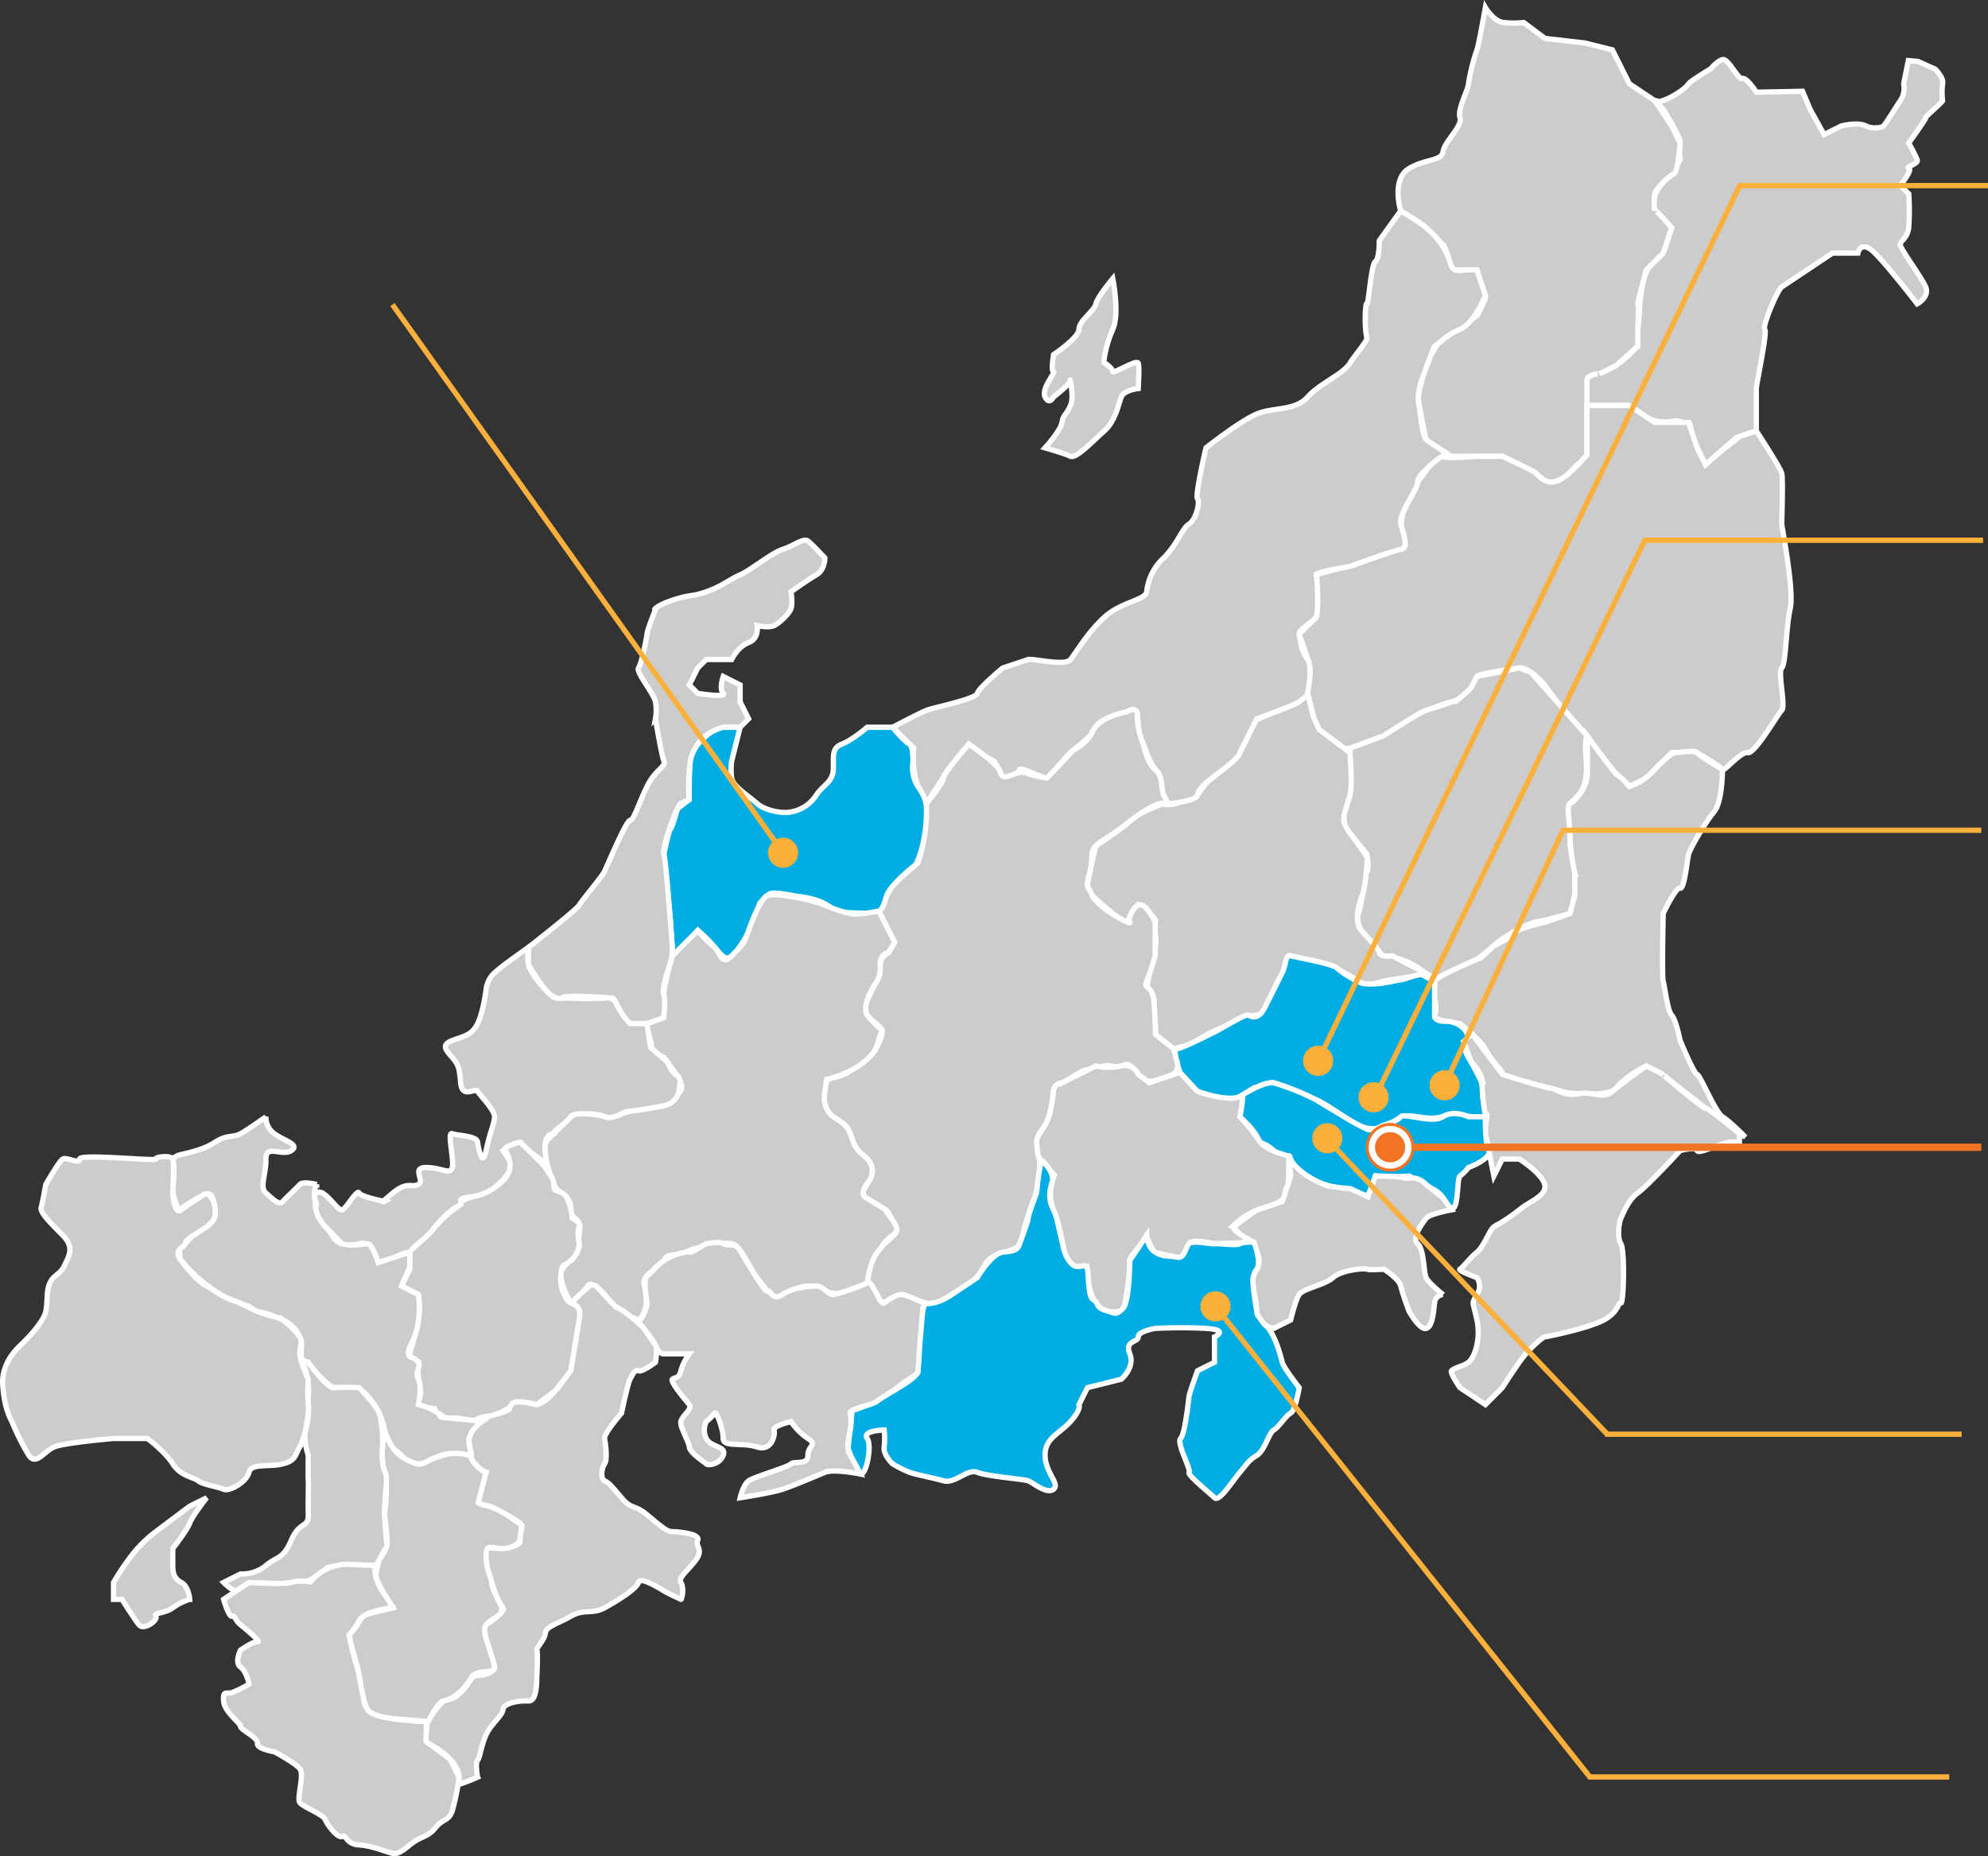
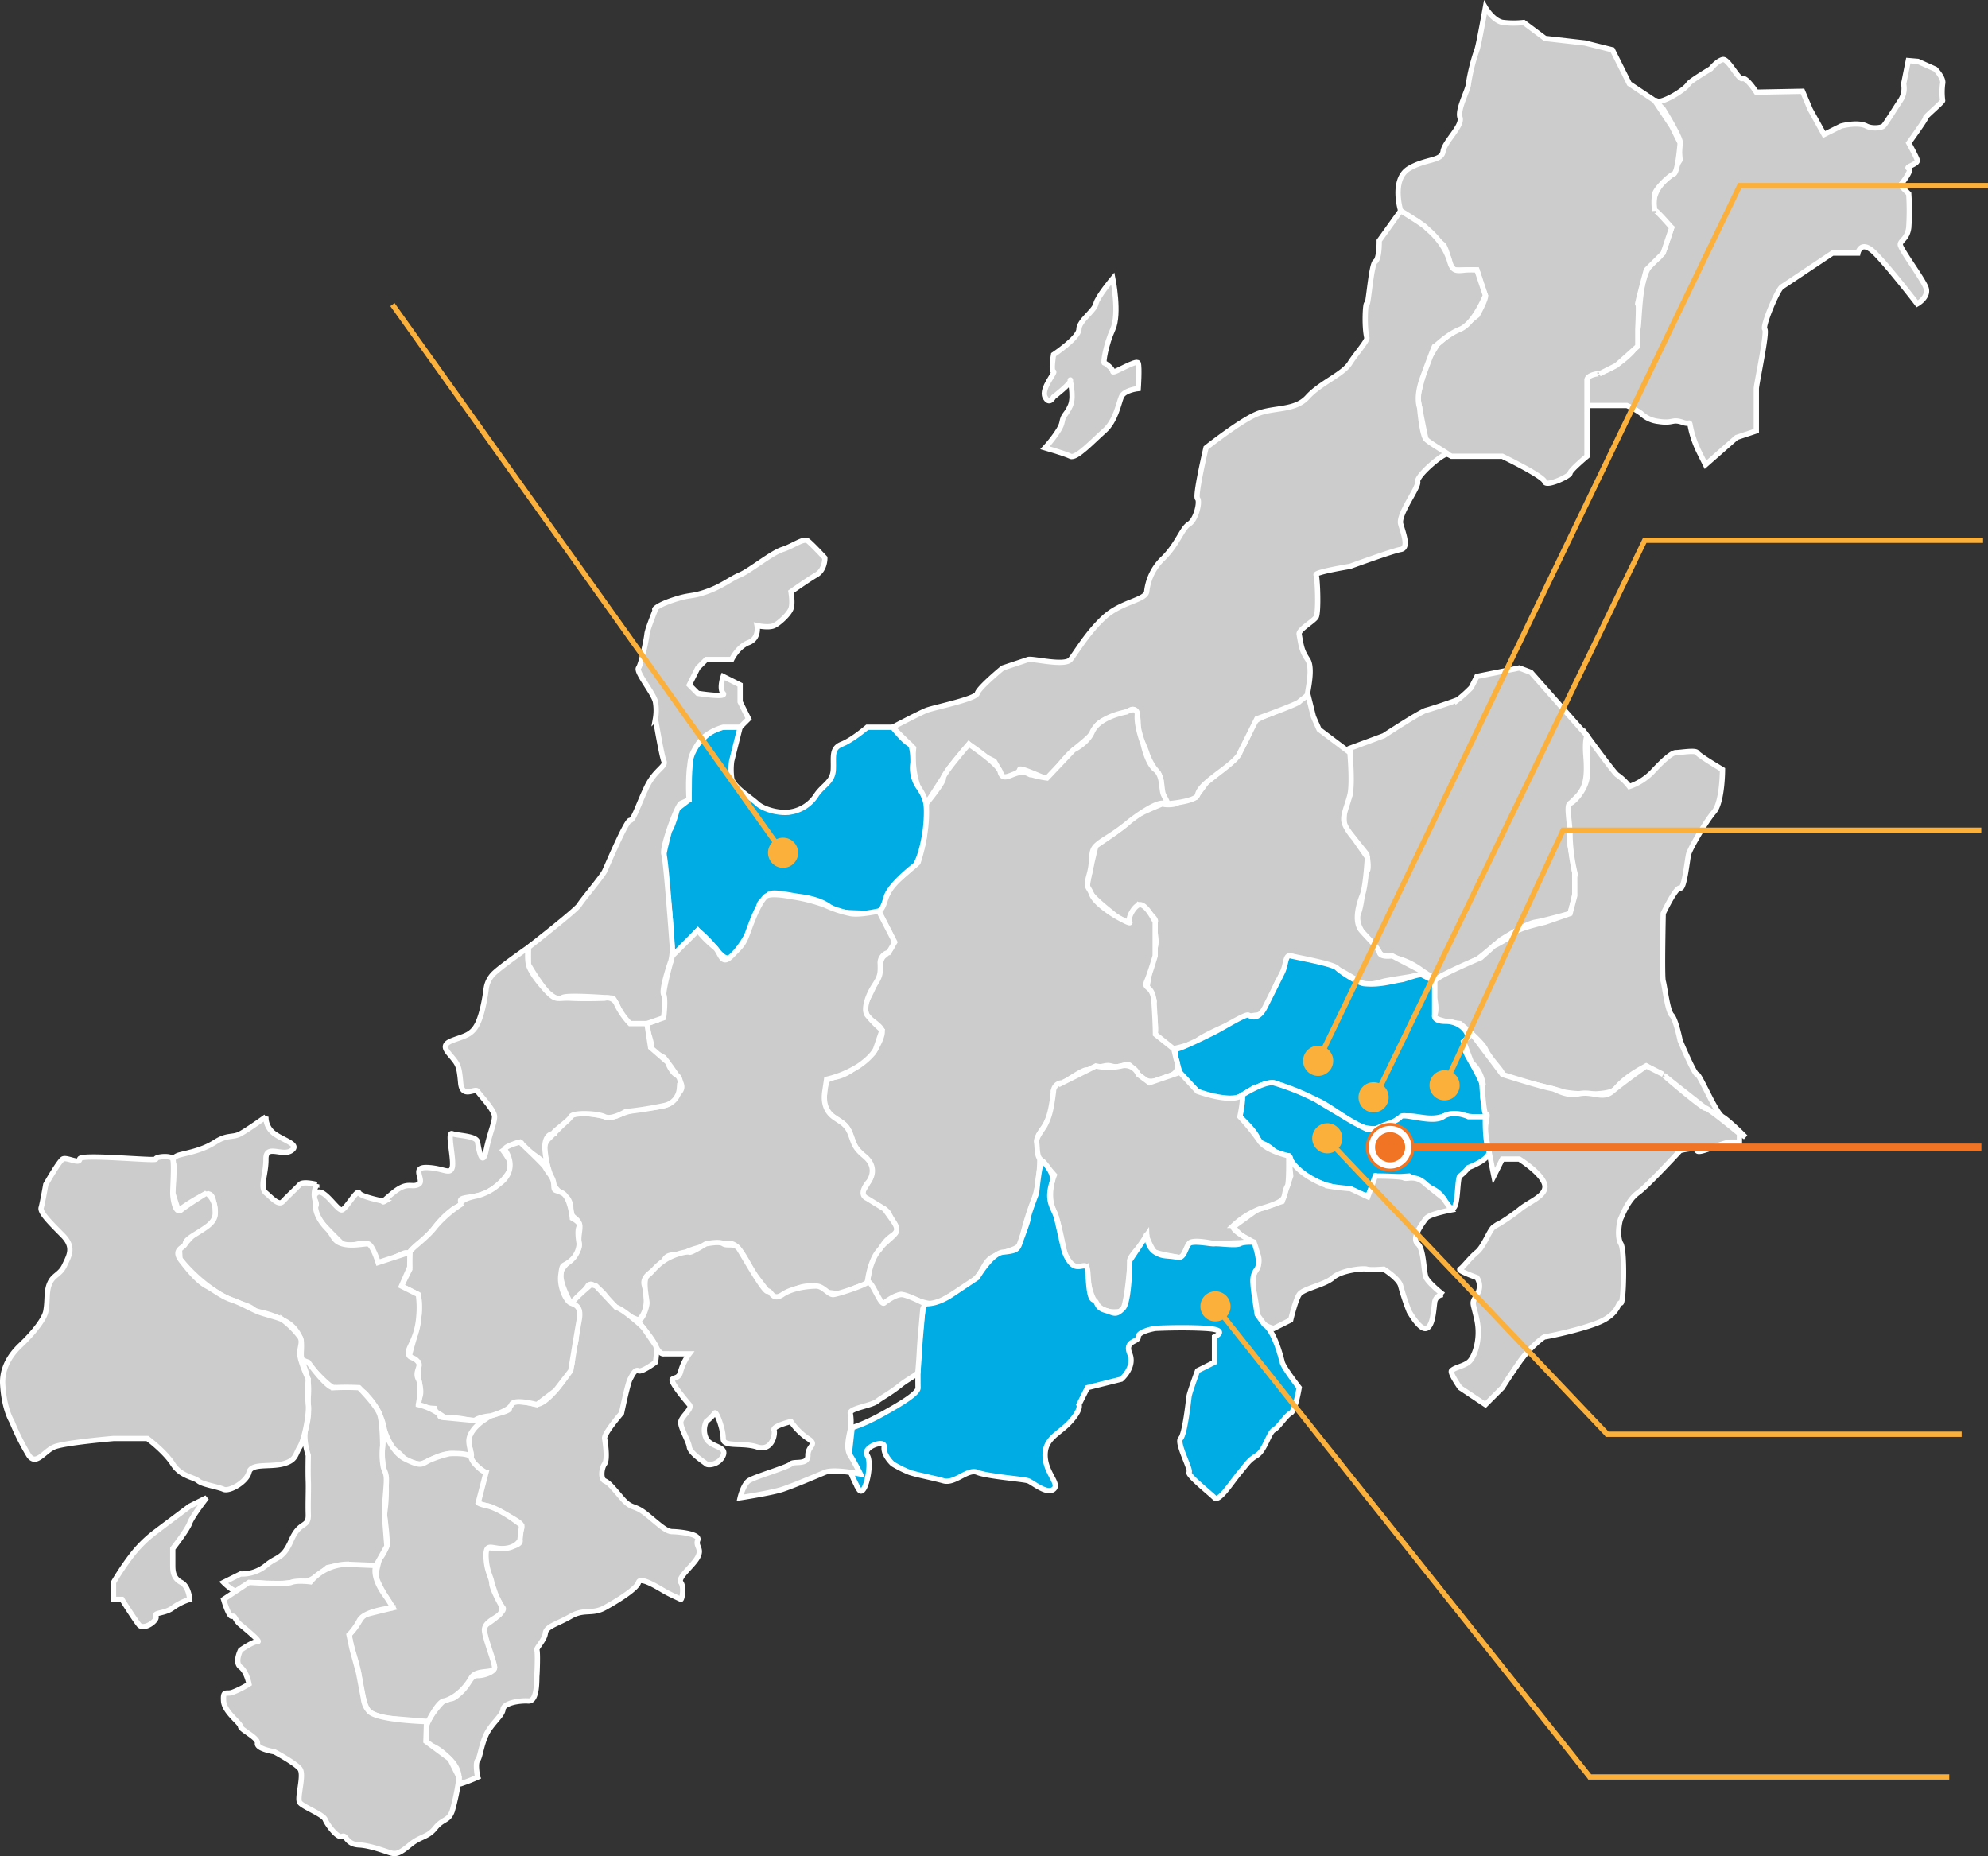
<svg xmlns="http://www.w3.org/2000/svg" width="543.833" height="507.751" viewBox="0 0 543.833 507.751">
  <rect x="0" y="0" width="543.833" height="507.751" fill="#333333" stroke="none" />
  <defs>
    <style>.a,.c{fill:#ccc;}.a,.b{stroke:#fff;stroke-width:1.444px;}.a,.b,.c{fill-rule:evenodd;}.b{fill:#00ace4;}.d{fill:#fbb03b;}.e{fill:#fff;stroke-width:0.81px;}.e,.g{stroke:#f17424;stroke-miterlimit:10;}.f{fill:#f17424;}.g{fill:none;stroke-width:2px;}</style>
  </defs>
  <path class="a" d="M456.791,48.256s-5.67,3.8-4.124,9.392c.428,1.542,4.631,4.634,4.631,4.634l-1.948,5.85s-1.1,2.2-1.863,2.6-2.789,1.7-3.865,5.875c-1.222,4.711-1.193,11.55-1.586,13.474s.2,4.436-1.736,6.37a23.163,23.163,0,0,1-6.3,4.594c-1.738.869-5.291.361-5.869,2.934-.691,3.094.4,6.95,0,6.95h10.907a20.431,20.431,0,0,1,3.839,2.108,8.128,8.128,0,0,0,4.749,2.234c4.248.674,3.667-.775,6.757.287,2.338.808,1.546-1.062,2.27,2.171a29.013,29.013,0,0,0,2.248,6.092l1.659,3.32,8.484-7.46,5.411-1.8V106.292c0-1.161,3.083-15.451,2.319-16.215s3.475-10.817,4.634-11.581l6.948-4.633,6.947-4.633h6.948s.768-3.868,4.636,0,11.581,13.9,11.581,13.9,3.475-1.925,2.316-4.634-6.95-10.423-6.95-11.581,1.925-1.553,2.317-4.633a68.571,68.571,0,0,0,0-9.267L519.839,50.7s3.475-4.24,2.317-4.634,2.712-1.158,2.317-2.315-2.317-4.633-2.317-4.633,5.028-6.949,4.633-6.949,4.631-4.239,4.631-4.632a17.691,17.691,0,0,1,0-4.633c.4-1.55-1.987-3.975-1.987-3.975L524.675,16.8l-2.639-.226-1.28,6.383a5.938,5.938,0,0,1-.917,4.586c-1.553,2.316-4,6.363-4.631,6.948-.521.484-3.1.8-4.631,0-2.415-1.254-6.95,0-6.95,0L498.994,36.8l-3.783-6.824-2.112-5-12.639.241s-2.64-4.117-3.8-3.723-3.87-5.585-5.42-5.192-3.238,2.5-3.238,2.5-5.618,3.368-6.069,4.1c-1.2,1.936-7.509,5.5-8.67,4.737s1.72,2.212,1.72,2.212,5.026,8.107,4.631,9.265,0,4.633,0,4.633Z" />
  <path class="a" d="M383.176,57.648c-.39-1.155-2.312-8.87,2.319-11.581s8.875-1.923,9.267-4.632,5.395-6.949,4.631-9.265,2.319-7.714,2.319-9.265a53.249,53.249,0,0,1,2.312-9.265c.392-.765,2.317-11.581,2.317-11.581s2.03,3.474,4.631,4.054a24.752,24.752,0,0,0,5.857.042l5.836,4.361,10.881,1.241,7.543,1.883,4.628,9.265,6.95,4.633,4.631,6.948,2.317,4.633s-.6,8.079-1.751,8.471-4.8,3.877-5.2,5.425a15.7,15.7,0,0,0,0,4.633c0-.763,4.631,4.634,4.631,4.634l-2.314,6.948-4.633,4.633s-2.707,10.03-2.315,9.267,0,6.947,0,6.947v4.634l-5.867,5.249-4.635,2.314c.472-.223-3.4.148-3.4,1.7v20.846s-4.631,3.867-4.631,4.633-6.555,3.867-6.95,2.317-11.583-6.95-11.583-6.95h-13.9s-6.555-3.473-6.947-4.634-2.315-11.581-2.315-11.581l2.315-9.264,3.129-5.2a38.942,38.942,0,0,1,4.211-3.3c1.924-.764,6.694-4.636,6.694-4.636s2.575-4.628,2.178-5.392-2.317-6.95-2.317-6.95h-6.948s-1.344-6.2-2.314-6.948a37.48,37.48,0,0,1-3.823-3.627l-3.249-2.8S383.573,58.807,383.176,57.648Z" />
-   <path class="a" d="M360.023,157.249s5.759-1.7,8.125-2.128c1.61-.289,11.433-3.929,10.67-3.536s5.517-2.421,5.517-2.421-2.31-5.716.148-10.394c.763-1.45,3.331-7,3.331-7s2.31-2.876,2.9-3.945c.968-1.737,4.044-4.056,4.044-3,0,.765,9.286,0,9.286,0h6.924s8.761,4.062,9.269,4.633c2.432,2.744,4.2,2.744,6.083,1.964,2.457-1.017,6.4-5.385,6.4-5.385l1.407-1.626V110.925h11.581l6.95,4.629h9.267l2.317,6.95,2.314,4.633,3.914-3.439,5.5-4.329,4.485-1.5s6.556,10.03,6.953,11.581,0,13.134,0,13.895,3.472,18.139,2.317,23.165-1.161,15.056-2.317,16.214,1.156,10.425,0,11.581-7.345,11.976-9.267,11.581-6.555,5.4-6.948,4.634-6.947-4.634-6.947-4.634H457.3l-6.947,6.951-4.634,2.314a45.348,45.348,0,0,1-4.628-4.631c-1.927-2.317-6.953-9.262-6.953-9.262a50.561,50.561,0,0,1-4.631-4.636c-1.553-1.922-7.34-9.657-6.95-9.264l.021.023c.026-.023-4.372-5.028-6.966-4.657-2.714.393-11.194,1.553-11.586,2.317s-1.92,5.792-6.948,6.948-12.737,5.4-13.9,6.95-9.26,4.633-9.26,4.633-5.291,1.53-6.141,1.182c-2.519-1.039-7.752-5.815-7.752-5.815l-2.316-9.267.287-8.684-2.6-7.526,4.633-4.635.438-3.863Z" />
  <path class="a" d="M373.916,256.848s-3.474-4.236-2.318-6.948,1.55-11.188,2.318-11.581,0-4.633,0-4.633l-6.237-7.735v-4.539l1.6-3.94v-6.948l.028-5.841,9.236-3.421s10.031-6.558,11.582-6.953,7.955-2.547,8.724-2.941a35.44,35.44,0,0,0,3.6-3.25l1.569-3.073,11.586-2.317,3.188,1.194,15.338,17.34s-.627,1.222-.293,5.516c.437,5.637-.059,8.377-2.024,10.694-.554.657-2.314,2.316-2.314,2.316v11.584s1.776,8.869,1.659,11.228a64.045,64.045,0,0,1-1.659,7.3s-7.352,2.042-9.264,2.317c-2.368.341-6.539,2.97-9.269,4.631-1.173.719-5.874,5.138-7.34,5.794a13.258,13.258,0,0,0-1.92,1.154c-1.924,1.16-9.189,3.555-9.267,4.633-.054.745-2.013-1.948-3.956-3.3a20.3,20.3,0,0,0-9.942-3.649C377.784,261.481,373.916,256.848,373.916,256.848Z" />
  <path class="a" d="M337.889,207.685a44.014,44.014,0,0,0,3.859-7.116c1.163-3.083,1.006-3.461,5.759-5.294,3.088-1.191,10.336-5.054,10.336-5.054l1.459,5.846,1.532,3.461,8.449,6.362s.766,8.5,0,11.582-2,5.446-1.6,7.365,2.748,4.528,2.748,4.528l3.628,5.216s-.432,7.942-1.374,10.279c-.644,1.6-2.568,7.061-.238,9.749,1.826,2.1,4.584,4.692,4.934,6.031s3.487.841,3.487.841l9.568,5s-10.334,1.556-11.885,1.948-4.631,1.553-6.949,0-7.308-4.45-9.263-4.633c-3.46-.315-3.388-.531-9.259-2.315a52.161,52.161,0,0,1-3.32,6.645c-1.156,1.553-2.784,9.257-5.945,9.57-3.686.364-5.791,1.924-6.95,2.316s-8.108,3.475-9.269,4.631-6.951,2.32-6.951,2.32-5.028-3.081-4.634-4.634-.71-7.422-.315-8.186-1.893-3.769-1.893-4.163a109.407,109.407,0,0,1,2.208-10.813c.764-2.319-.764-5.794,0-6.95s-4.633-4.631-4.633-4.631l-2.822,4.718a12.162,12.162,0,0,1-4.129-2.4c-2.319-1.922-5.793-4.539-6.951-6.95-.375-.775,2.315-11.578,2.315-11.578s8.875-5.8,9.268-6.948,10.033-5.028,9.271-4.636,3.078.529,3.845-.232,4.878-1.415,4.878-1.415l3.022-4.1,3.887-3.076Z" />
  <path class="a" d="M454.984,249.9s-.392,17.373,0,18.529,1.158,8.109,2.314,9.267,2.317,6.947,2.317,6.947,3.867,9.267,4.636,9.267,5.025,10.423,6.947,11.581,6.288,5.585,6.288,5.585l-10.921-7.9-10.838-8.532-5.376-3.052s-5.576,2.646-8.461,6.288c-1.671,2.107-12.777,1.428-14.7.664s-16.609-3.869-16.216-4.633-3.116-3.773-4.631-6.947c-1.011-2.124-6.948-6.951-6.948-6.951s-7.709-.763-6.948-2.316,0-4.631,0-4.631v-4.636c0-1.156,12.653-6.443,12.653-6.443s4.626-4.076,3.691-3.392c-1.172.869,4.774-2.3,5.535-3.459s8.349-2.859,8.349-2.859l6.832-2.376,1.285-4.878-.011-6.433a49.184,49.184,0,0,1-1.274-9.537c0-4.236-1.158-8.869,0-9.264s4.091-3.609,4.631-6.947c.28-1.711,0-11.579,0-11.579s7.286,10,8.219,10.688a14.408,14.408,0,0,1,3.362,3.205,16,16,0,0,0,6.25-3.929c2.939-3.165,5.331-5.336,6.492-5.336s5.395-.763,5.792,0,6.947,4.634,6.947,4.634,0,8.872-2.316,11.579-6.556,10.03-6.948,11.583-1.158,9.659-2.319,9.264S454.984,249.9,454.984,249.9Z" />
  <path class="a" d="M373.916,83.13c.393.763,1.157-10.818,2.313-11.584s1.064-5.693,1.064-5.693l5.883-8.2s6.074,3.659,6.953,4.634c.575.637,4.826,3.665,6.51,9.431.752,2.589,1.925,2.4,4.147,2.15a23.7,23.7,0,0,1,3.238,0l2.317,6.95s-3.078,7.711-6.948,9.264-6.948,5.026-6.948,4.634-2.965,7.678-3.331,8.7c-1.925,5.345-.769,8.057-.769,8.057s.625,7.619,1.784,8.721c1.325,1.267,7.02,4.436,5.864,4.042s-8.574,5.988-8.179,7.542-5.4,8.872-4.638,11.578,2.319,6.556,0,6.953-13.893,4.631-13.893,4.631-9.654,1.553-9.26,2.316.762,10.423,0,11.582-4.837,3.428-4.633,4.635c.592,3.489.766,4.629,2.317,6.948s0,8.5,0,9.262-1.551,1.551-2.317,2.317-11.579,4.633-11.579,4.633l-4.632,9.264s0,1.159-4.634,4.634-6.558,5.025-6.953,6.948-10.031,2.711-9.266,2.316-.986-3.242-.729-6.339a6,6,0,0,0-.754-2,16.079,16.079,0,0,1-3.153-5.559c-1.16-3.475-2.316-3.867-2.316-6.947s-.393-5.79-2.319-4.634-8.5,2.317-9.268,4.634-5.186,5.265-6.95,6.947c-3.4,3.243-5.5,7.432-6.951,6.951-1.475-.489-6.952-3.081-6.952-2.317,0,.893-4.635,3.207-4.635,2.317,0-.767-2.315-4.634-2.315-4.634l-4.637-2.317-2.316-2.314-5.314,6.482-6.272,9.73a18.167,18.167,0,0,1-2.316-4.633,24.577,24.577,0,0,1-1.2-10.543l-3.434-3.35-2.316-2.319s7.344-3.868,9.267-4.634,13.509-3.082,13.9-4.633,6.952-6.948,6.952-6.948l6.951-2.314c1.16-.395,10.033,1.922,11.587,0s4.635-7.345,9.267-11.583,11.192-4.634,11.586-6.948a14.645,14.645,0,0,1,4.636-9.265c3.869-3.867,5.025-8.108,6.952-9.269s3.08-6.181,2.314-6.947,2.317-13.9,2.317-13.9,9.27-7.343,13.9-9.264,10.421-.764,13.9-4.634,9.657-6.184,11.576-9.264c1.41-2.272,4.84-6.14,4.633-6.95C373.148,89.314,373.524,82.364,373.916,83.13Z" />
  <path class="a" d="M288.2,97.025s6.952-4.633,6.952-6.948,4.241-5.025,4.634-6.947,4.636-6.948,4.636-6.948,1.922,9.654,0,13.895-2.712,9.265-2.319,9.265,2.319,1.553,2.319,2.316,6.558-3.475,6.951-2.316,0,6.95,0,6.95-3.869.392-4.635,2.314-1.554,6.555-4.635,9.267-7.715,7.713-9.267,6.948-6.951-2.317-6.951-2.317,4.241-4.631,4.633-6.95,1.158-1.922,2.318-4.629-.395-7.716,0-6.95-4.636,4.631-4.636,4.631-1.157,2.319-2.315,0,3.082-6.948,2.315-6.948S288.2,97.025,288.2,97.025Z" />
  <path class="b" d="M321.766,286.963c1.162,0,8.143-3.476,10.462-4.634s8.5-5.028,9.267-4.633,2.709,1.553,4.635-2.315l4.629-9.266c1.159-2.319.764-5.026,2.317-4.634s11.513,2.167,12.669,3.325,5.829,4.135,7.462,4.283c4.2.376,6.781-.533,10.43-1.142.846-.14,4.657-1.651,5.423-1.259l3.385,1.741V277.7s-.5,1.684,2.954,1.684c4.631,0,6.832,3.856,5.925,4.678-.951.865-1.167,2.51.388,5.219s4.843,8.4,4.077,9.558,1.315,5.89.552,6.656-9.185-1.1-10.968-.348c-5.439,2.28-9.688-1.712-13.552,1.366a9.374,9.374,0,0,1-10.223,1.3c-2.71-1.161-8.5-5.792-11.575-6.948s-10.721-4.621-11.578-4.633c-4.5-.064-7.715,3.867-6.95,2.316l-3.124,1.923c1.406-.116-7.3.683-10.779-1.923a30.722,30.722,0,0,1-4.633-4.633S320.609,286.963,321.766,286.963Z" />
  <path class="a" d="M459.615,314.756s-8.872,9.659-11.579,11.581-4.241,6.184-4.633,6.95-1.161,5.028,0,6.948.764,16.606,0,16.214-.392,2.317-4.633,4.633-15.82,4.631-16.215,4.631-4.239,3.083-6.945,6.953-4.638,6.947-4.638,6.947l-4.631,4.631-6.948-4.631s-2.857-4.093-2.317-4.633c.966-.966,3.081-1.161,4.636-2.314s3.475-6.187,2.312-11.584-1.551-4.241,0-6.95a4.136,4.136,0,0,0,0-4.631s-5.392-1.924-4.631-2.317,2.711-3.082,4.631-4.635,3.475-6.182,4.636-6.948a51.878,51.878,0,0,0,6.95-4.631c2.706-2.317,7.711-3.867,6.945-6.948s-6.945-6.95-6.945-6.95h-4.638l-2.312,4.634-2.319-11.581c-.393-1.927.989-5.677.223-5.287S405.3,294.9,405.3,294.9l.425,1.814a10.279,10.279,0,0,0-3.23-6.144l-2.117-5.651,2.288-2.075,8.311,11.062s10.744,3.433,13.552,3.879c1.368.216,3.588,2.181,7.455,1.417s6.4,1.654,9.11-.663,9.262-6.952,9.262-6.952l4.633,2.319c-.764-.392,11.186,9.659,11.581,9.265s9.267,6.95,9.267,6.95v2.314h-2.319c-2.315,0-8.87,3.475-9.262,2.317S459.615,314.756,459.615,314.756Z" />
  <path class="b" d="M339.952,299.49s5.991-3.775,8.493-3.263a65.438,65.438,0,0,1,11.578,4.633c1.528.973,6.92,4.164,7.724,4.671a66.04,66.04,0,0,0,5.881,3.228c1.748.886,3.644-.488,4.919-.951s3.753-1.2,4.629-2.317,8.689,1.969,11.586,0,6.95,0,6.95,0h4.629s-.193,6.744.9,9.105-5.526,4.791-5.526,4.791a13.132,13.132,0,0,1-2.319,2.319c-.879.51-.348,9.692-2.317,8.785s-1.6-3.529-5.308-5.334a67.832,67.832,0,0,1-6.273-3.451s-9.447.763-9.266,0,.223,2.479-.865,3.451-.1,2.728-3.766,1.18c-3.722-1.57-3.379-.513-9.263-2.315s-8.82-4.866-9.259-6.95-1.6.416-4.631-2.316-3.341-1.168-4.5-3.68c-.978-2.126-4.765-5.585-4.765-5.585Z" />
  <path class="a" d="M350.759,328.653l2.317-6.947-.522-5.5s1.386,4.732,10.651,8.207a59.882,59.882,0,0,0,6.217.747l4.751,2.223,2.056-5.674s6.947,0,7.831.51,3.218-1.069,6.069,1.806l4.664,3.71,2.283,3.238s-5.975,1.067-6.947,2.317-4.1,5.42-2.315,6.948,1.572,7.669,2.315,9.266,4.633,4.631,4.633,4.631a2.451,2.451,0,0,0-2.317,2.317c-.3,2.3-.512,6.487-2.316,6.948s-4.634-4.631-4.634-4.631a67.616,67.616,0,0,1-2.319-6.948c-.39-1.99-4.629-4.634-4.629-4.634s-3.728.325-4.631,0-7.015.278-9.266,2.317-8.2,2.986-9.26,4.631-2.314,6.95-2.314,6.95l-4.631,2.315s-4.54-.787-4.634-4.631-2.132-8.276-.324-11.147a4.719,4.719,0,0,0,.324-5.07s-1.257-3.416-2.854-3.832-3.54-3.13-3.54-3.13l6.394-4.617Z" />
  <path class="a" d="M253.445,219.788s4.844-5.883,4.635-6.947,6.951-9.265,6.951-9.265,8.05,5.364,8.574,7.538c.87,3.6,4.27-1.072,7.517.462a27.154,27.154,0,0,0,5.3,1.248l7.268-7.688s3.743-1.755,5.105-4.889c1.852-4.251,9.289-5.48,9.289-5.48s3.207-1.856,3.025.886c-.216,3.273,1.628,7.914,1.628,7.914s1.069,5.286,3.27,6.957,1.575,5.418,2.319,6.948,1.8,2.873,0,2.316-7.269,3.217-9.925,5.4c-4.371,3.588-6.772,4.41-8.614,6.187-1.689,1.625-.679,3.714-1.791,7.744s-.335,3,.681,5.62,6.57,5.869,6.57,5.869,4.411,2.561,3.808,1.612.866-3.882,2.319-4.631c1.934-1,4.633,4.631,4.633,4.631v9.264s-1.319,4.566-2.317,6.948,1.656.747,2,5.714c.4,5.865.393,8.8.393,8.8l5.041,4.021.668,2.92s1.56,3.282-1.773,4.391c-4.01,1.34-5.727,2.764-8.647-.364s-2.087-3.012-4.635-2.319-2.478-.46-4.635,0-4.669,1.177-4.669,1.177,0-.881-5.257,2.629c-4.809,3.212-3.977,3.146-3.977,3.146s.059,5.778-2.315,9.265c-2.9,4.248-1.721,2.035-1.483,6.915.229,4.725-.347,10.014-1.408,12.908a81.944,81.944,0,0,0-3.3,10.48c-.859,3.766-.935,2.934-7.434,5.4-3.414,1.293-2.886,4.45-6.456,7.225-3.132,2.437-6.735,3.976-8.725,5.487-2.263,1.715-9.637-2.042-10.588-2.087s-2.8,1.715-4.633,2.317-4.543-5.656-4.543-5.656.718-6.736,2.225-8.244c6.927-6.92,6.9-4.286,3.555-10.695-1.158-2.214-8.577-3.48-6.84-6.328s3.575-5.265.968-8.454c-1.11-1.355-2.444-.789-3.926-5.028s-1.681-4.17-5.343-6.553a5.539,5.539,0,0,1-2.394-6.245,8.122,8.122,0,0,1,.547-3.2c.785-1.842,1.946-.684,5.366-2.432,2.415-1.236,7.4-5.6,7.4-5.6s2.884-4.325,2.405-6.184c-.286-1.1-3.055-2.925-3.055-2.925s-1.194.536-1.447-3.036c-.157-2.187,1.418-3.444,2.762-7.434s1.181-6.09,2.318-6.948,3.058-2.871,2.317-4.633-2.317-4.631-2.317-4.631l-1.484-3,3.8-7.227L251.129,236a47.4,47.4,0,0,0,1.648-6.709C252.96,227.593,253.445,219.788,253.445,219.788Z" />
  <path class="a" d="M297.216,346.552s.278,6.748,2.571,9.9,5.679,2.34,6.952,2.317,2.5-12.486,2.316-13.9,5.214-6.118,4.635-6.952,1.391,4.147,2.317,4.631,7.33,1.609,7.33,1.609,1.337-2.462,1.941-3.923,6.95,0,6.95,0l10.8-.416s-6.849-3.365-5.57-4.615a22.936,22.936,0,0,1,7.015-4.455c8.985-2.572,5.9-3.059,7.74-6.4.444-.8.338-8.144.338-8.144s-6.008-1.3-7.911-3.957a58.257,58.257,0,0,0-5.464-6.755s1.369-6.369.294-5.7c-3.153,1.944-11.881-1.243-11.881-1.243l-4.822-5.208-8.31,2.845-3.086-2.27a3.891,3.891,0,0,0-4.635-2.319,16.011,16.011,0,0,1-6.952,0l-9.268,4.636a2.346,2.346,0,0,0-2.318,2.316c-.669,5.334-1.159,6.948-2.315,9.265-.431.862-2.548,3.36-2.316,4.631s.043,3.672.924,4.577,3.934,4.417,3.934,4.417-2.195,5.115-.227,9.537,2.8,12.185,3.536,13.339C293.991,347.864,297.216,346.552,297.216,346.552Z" />
  <path class="b" d="M188.569,212.841l.283-6.37s.321-1.448,4.35-5.209c3.978-3.722,9.267-2.319,9.267-2.319l-2.316,9.264a17.812,17.812,0,0,0,0,4.634c.348,2.34,5.052,5.19,6.952,6.947s6.439,2.874,9.267,2.315a10.261,10.261,0,0,0,6.952-4.631c1.831-2.733,4.471-3.52,4.633-6.948s-.624-5.792,2.318-6.948,6.951-4.633,6.951-4.633h6.952s2.952,3.712,4.634,4.633c1.08.59.932,5.115.932,5.115a9.288,9.288,0,0,0,1.385,6.464c2.065,2.991,2.316,4.537,2.316,6.948.01,7.535-2.334,14.047-3.237,14.694s-6.747,5.366-7.719,8.4-1.253,5.031-5.263,4.7-7.658.146-10.046-1.684-5.615-2.58-8.491-2.949-7.956-1.7-8.557-.355-2.173,1.422-2.406,2.556a34.933,34.933,0,0,1-6.327,12.791c-2.137,2.524-2.837,2.656-5.881-1.092a32.15,32.15,0,0,0-4.635-4.633s-6.951,7.805-6.951,6.947-.494-9.024-.576-10c-.694-8.494-2.156-15.411-1.738-17.8s1.547-6.48,1.547-6.48c.855-.947,2.161-5.978,2.161-5.978l3.189-2.45Z" />
  <path class="a" d="M242.028,330.78c2.65,3.956,4.606,5.423,2.15,7.138s-2.587,2.84-3.765,4.149c-1.644,1.821-2.638,5.289-2.978,7.62-.35,2.415-.642,1.414-3.8,2.751-4.9,2.08-3.5,1.462-6.99,1.159-2.194-.191-1.28-1.92-5.638-1.779s-7.975,4.365-9.432,3.043-2.131-2.3-4.47-5.36-4.333-8.663-6.952-9.266-10.36,1.057-12.448,2.29c-2.322,1.377-5.025-.167-6.087,2.345-.945,2.225-6.191,3.487-5.371,6.664,1.9,7.326-1.579,9.548-1.579,9.548a20.745,20.745,0,0,1-4.638-2.316,18.835,18.835,0,0,1-4.634-4.634s-3.59-4.144-4.631-2.314-4.634,4.631-4.634,4.631-3.962-6.809-2.316-9.265,5.072-4.656,4.632-6.949.621-4.241-.051-5.724-2.45-1.6-2.265-3.541a4.694,4.694,0,0,0-.907-3.247s-3.008-1.9-3.727-3.7-2.315-6.95-2.315-6.95-1.157-3.491.9-5.517c.9-.885,1.418-1.43,3.736-3.747,2.768-2.77,2.508-3.675,7.4-3.1s4.955,1.464,8.027.333a23.976,23.976,0,0,1,7.744-1.867c4.4-.487,6.095-.743,6.951-2.315s3.362-2.154,2.319-4.633-4.633-6.95-4.633-6.95-4.637-2.314-3.637-2.735-1.811-6.252-1-6.53,2.762-.963,2.762-.963,2.521-4.6,1.875-5.984,2.314-11.584,2.314-11.584l6.951-6.947a30.31,30.31,0,0,0,4.635,4.633c1.633,1.328,1.738,5.3,4.635,2.314s3.218-3.017,4.633-6.947c1.857-5.153,3.362-8.062,4.635-9.267s6.951,0,6.951,0a44.351,44.351,0,0,1,9.267,2.319,32.284,32.284,0,0,0,6.953,2.314c2.34.534,7.785-.686,7.785-.686l4.38,8.506-1.674,2.857A2.85,2.85,0,0,0,240.8,263.7c.069,2.779,0,3.378-1.763,6.092-1.656,2.549-2.921,6.281-1.811,7.9a30.63,30.63,0,0,0,4.057,4.128l-1.74,5.139s-.833,2.036-4.633,4.628a28.414,28.414,0,0,1-8.783,3.663l-.488,3.289c-.484,3.29.445,5.51,2.318,6.948s3.571,1.878,4.635,4.634,1.035,3.78,3.884,6.137c4.062,3.362,1.156,6.985,1.156,6.985s-3.1,3.412-.4,4.591Z" />
  <path class="a" d="M144.55,259.167s13.065-10.171,13.9-11.581,6.256-7.782,6.949-9.267,5.979-13.989,6.953-13.895,2.363-4.612,4.632-9.269,5.283-5.418,4.637-6.948-2.318-11.581-2.318-11.581a13.4,13.4,0,0,0,0-4.633c-.462-2.317-5.4-8.151-4.632-9.265s2.153-7.641,2.313-9.262,2.782-7.6,2.319-6.952c-.094.141-.162.185-.187.162-.069-.047.767-1.109,4.819-2.479,5.1-1.715,4.938-.81,9.27-2.314s6.558-3.5,9.267-4.634,8.55-5.975,11.587-6.947,5.769-3.222,6.951-2.319,4.632,4.635,4.632,4.635.1,3.222-2.315,4.631-6.952,4.634-6.952,4.634.559,3.122,0,4.631-3.174,3.938-4.634,4.631-4.633,0-4.633,0,.694,3.475-2.319,4.635-4.633,4.634-4.633,4.634H193.2l-2.319,2.314-2.314,4.634,2.314,2.314s8.111,1.273,6.953,0,0-4.631,0-4.631l4.633,2.317v4.631l2.317,4.633-2.317,2.317h-4.633s-4.681,1.111-6.953,4.633-1.922,4.424-2.314,6.948a57.068,57.068,0,0,0-.054,8.254l-2.264,1.01c-1,.449-5.261,12.02-4.633,13.9s2.314,25.481,2.314,25.481a15.045,15.045,0,0,1-.4,3.748c-.414,1.066-2.614,7.76-1.986,9.1s0,6.4,0,6.4l-4.563,1.6s-5.12,2.016-6.951-2.316-2.314-4.631-2.314-4.631-14.272-1.161-13.9,0-2.812-.151-4.633-2.319a60.471,60.471,0,0,1-4.632-6.95Z" />
-   <path class="b" d="M251.129,370.347c.046,3.3.914-13.661,1.932-13.682s3.571,0,7.337-2.533c.792-.533,6.949-4.631,6.949-4.631s3.827-6.579,6.952-6.952,4.012-.437,4.635-2.314,2.316-6.07,2.316-6.948,2.32-6.95,2.32-6.95.861-9.554,1.742-8.649,3.175,3.534,2.525,5.59c-1.8,5.69.551,7.164,1.248,10.1s1.692,7.57,1.98,8.578c.672,2.348,1.993,3.985,2.926,4.333,1.713.634,3.131-.916,3.481.89s.191,7.8,1.629,8.4.487,2.092,3.347,2.9c2.321.658,2.745,1.534,4.8-.6,1.736-1.816,1.812-13.017,1.812-13.017l4.635-6.952s.116,3.287,2.317,4.631,2.968.806,6.152,1.4c1.877.35,2.1-2.693,3.119-3.712s6.09.162,6.95,0,5.814.6,6.951,0,3.852-.416,3.852-.416,2.148,5.559.78,7.365-1.079,3.332-.988,4.744,1.092,7.681,1.092,7.681l1.955,2.726s2.575,1.062,4.889,10.331c.378,1.5,4.631,6.947,4.631,6.947s-1.017,6.3-2.314,6.948-3.311,3.938-4.631,4.631-2.409,5.562-4.634,6.95-2.363,1.924-4.632,4.633-5.7,8.222-6.951,6.948-7.554-6.254-6.95-6.948-3.523-8.061-2.319-9.264,2.156-10.493,2.319-11.583,2.314-6.948,2.314-6.948l4.636-2.314v-6.953s4.263-1.922-2.319-2.316-13.9,0-13.9,0-4.678.787-4.633,2.316-3.825.931-2.319,4.634-2.316,6.947-2.316,6.947l-9.267,2.319-2.319,4.631s.765,1.2-2.316,4.631-7,4.472-6.951,9.267,4.17,7.784,2.315,9.267-5.675-1.852-6.951-2.319-11.235-1.2-13.9-2.315-6.092,3.2-9.267,2.315-7.279-1.621-9.268-2.315a30.228,30.228,0,0,1-4.634-2.316s-2.617-2.385-2.317-4.631a20.718,20.718,0,0,0,0-4.636s-6.163.118-4.635,2.319-.686,12.02-2.316,9.264a36.461,36.461,0,0,1-2.927-6.66l1.126-10.245s2.786-.6,8.752-3.942c5.888-3.3,9.314-5.583,9.268-6.948S251.116,369.477,251.129,370.347Z" />
+   <path class="b" d="M251.129,370.347c.046,3.3.914-13.661,1.932-13.682s3.571,0,7.337-2.533c.792-.533,6.949-4.631,6.949-4.631s3.827-6.579,6.952-6.952,4.012-.437,4.635-2.314,2.316-6.07,2.316-6.948,2.32-6.95,2.32-6.95.861-9.554,1.742-8.649,3.175,3.534,2.525,5.59c-1.8,5.69.551,7.164,1.248,10.1s1.692,7.57,1.98,8.578c.672,2.348,1.993,3.985,2.926,4.333,1.713.634,3.131-.916,3.481.89s.191,7.8,1.629,8.4.487,2.092,3.347,2.9c2.321.658,2.745,1.534,4.8-.6,1.736-1.816,1.812-13.017,1.812-13.017l4.635-6.952s.116,3.287,2.317,4.631,2.968.806,6.152,1.4c1.877.35,2.1-2.693,3.119-3.712s6.09.162,6.95,0,5.814.6,6.951,0,3.852-.416,3.852-.416,2.148,5.559.78,7.365-1.079,3.332-.988,4.744,1.092,7.681,1.092,7.681l1.955,2.726s2.575,1.062,4.889,10.331c.378,1.5,4.631,6.947,4.631,6.947s-1.017,6.3-2.314,6.948-3.311,3.938-4.631,4.631-2.409,5.562-4.634,6.95-2.363,1.924-4.632,4.633-5.7,8.222-6.951,6.948-7.554-6.254-6.95-6.948-3.523-8.061-2.319-9.264,2.156-10.493,2.319-11.583,2.314-6.948,2.314-6.948l4.636-2.314v-6.953s4.263-1.922-2.319-2.316-13.9,0-13.9,0-4.678.787-4.633,2.316-3.825.931-2.319,4.634-2.316,6.947-2.316,6.947l-9.267,2.319-2.319,4.631s.765,1.2-2.316,4.631-7,4.472-6.951,9.267,4.17,7.784,2.315,9.267-5.675-1.852-6.951-2.319-11.235-1.2-13.9-2.315-6.092,3.2-9.267,2.315-7.279-1.621-9.268-2.315a30.228,30.228,0,0,1-4.634-2.316s-2.617-2.385-2.317-4.631s-6.163.118-4.635,2.319-.686,12.02-2.316,9.264a36.461,36.461,0,0,1-2.927-6.66l1.126-10.245s2.786-.6,8.752-3.942c5.888-3.3,9.314-5.583,9.268-6.948S251.116,369.477,251.129,370.347Z" />
  <path class="a" d="M181.618,370.347s-1.112.347-2.318-2.317-5.677-7.2-4.632-6.948,2.313-3.475,2.313-4.633-1.282-6.41.138-7.486c1.531-1.165,1.976-2.363,4.5-4.093,2.742-1.882,6.44-2.6,6.951-2.321s4.541-2.357,4.633-2.314,3.5-.767,4.634,0,3.107-.43,4.381,1.517,6.9,12,7.807,11.508,1.157,2.82,4.032.872,7.414-2.314,9.268-2.314,3.385,2.429,4.633,2.314,8.292-2.41,9.361-3.339,3.524,6.443,4.543,5.656,2.969-2.164,4.633-2.317c1.436-.131,6.567,2.533,6.567,2.533l-.613,1.4c-.52,5.959-.389,4.547-.52,5.959-.526,5.777-.354,6.08-.841,11.432-.045.475-3.087,2.094-4.5,3.231-3.117,2.512-5.133,3.445-6.686,4.648s-7.4,1.908-7.31,3.228a12.674,12.674,0,0,1,0,4.631c-.463,2.178-1.182,5.122,0,6.95s2.789,5.092,2.789,5.092-7.26-1.5-9.742-.459-8.595,3.638-11.583,4.634-11.587,2.314-11.587,2.314.813-3.543,2.317-4.633,10.845-3.774,11.586-4.631,4.681.439,4.635-2.317,2.8-2.85,0-4.631a17.326,17.326,0,0,1-4.635-4.636s-5.051,1.227-4.634,2.317-.532,5.977-4.633,4.636-9.314.183-9.269-2.317-1.924-7.735-2.318-6.95a12.336,12.336,0,0,1-2.316,2.314,5.424,5.424,0,0,0,0,4.636c1.181,2.432,5.7,2.061,4.634,4.631s-4.171,2.8-4.634,2.317-4.426-2.916-4.633-4.631-2.6-5.423-2.318-6.953,3.27-3.517,2.318-4.631-5.375-6.367-4.637-6.95,1.879-.206,2.319-2.314a14.942,14.942,0,0,1,2.318-4.633Z" />
  <path class="a" d="M170.03,386.561s-4.864,5.606-4.634,6.95.857,5.79,0,6.948-1.154,4.076,0,4.631,1.715,1.2,4.634,4.633,3.269,1.621,6.951,4.634,5.283,4.609,6.951,4.633,7.648.578,6.951,2.317,1.253,2.22,0,4.631-5.63,5.627-4.632,6.947.278,4.819,0,4.634-2.944-1.321-4.633-2.317-6.534-4.006-6.95-2.317-5.841,5.073-9.272,6.948-5.581.188-9.265,2.319-6.74,2.73-6.949,4.633-2.594,4.077-2.316,4.631.092,6.022,0,6.951.232,7.112-2.316,6.95-6.787.575-6.949,2.314-3.241,3.912-4.632,6.948-1.6,6.092-2.317,6.95,0,4.631,0,4.631a46.039,46.039,0,0,1-4.632,1.811c-1.087.05.863-2.944-2.926-6.745-4.385-4.4-5.909-3.534-6.341-4.331-.97-1.8.023-2.85,0-4.631s3.6-6.245,4.635-6.947c2.242-1.523,1.447.648,4.632-2.322,2.651-2.467,2.617-4.65,4.632-4.628s4.865-1.182,4.633-2.32-4.032-10.488-2.316-11.578,5.35-3.776,4.632-4.636a15.392,15.392,0,0,1-2.316-4.631c-.6-1.9-2.08-5.19-2.316-6.948-.243-1.806-.432-5.458.8-4.924s9.234.082,8.47-2.023,1.5-3.313,0-4.634-6.758-3.806-7.682-4.337c-1.3-.75-4.827-.364-3.9-2.613,3.255-7.9,1.006-7.243,2.317-6.948-1.019-.23-4.543-3.343-4.13-4.133.491-.934-.833-3.028-.5-5.131.483-3.092,4.181-5.554,4.922-5.886,1.931-.869,4.578-1.069,5.985-2.032.54-.371-1.422-3.5,7.071-1.471,3.186.759,8.949-8.08,8.949-8.08a9.587,9.587,0,0,0,1.312-3.773c-.059-2.4,1.009-4.927,1.054-6.387s.588-7.3.819-7.116-.728-1.873-1.771-2.1,5.044-5.289,5.044-5.289l1.357.442,5.431,5.789s.918.061,4.082,2.606c3.716,2.991,3.793,3.555,3.793,3.555s2.292,3.268,2.917,4.262,0,4.636,0,4.636-3.662,2.775-4.632,2.314-1.647,1.067-2.319,2.314S170.03,386.561,170.03,386.561Z" />
  <path class="a" d="M132.969,270.746a7.139,7.139,0,0,1,2.316-4.631c2.248-2.084,9.265-6.948,9.265-6.948a13.9,13.9,0,0,0,0,4.629c.464,1.992,2.879,5.033,4.632,6.95,3.039,3.329,3.1,2.11,6.949,2.319s9.265,0,9.265,0a2.758,2.758,0,0,1,3.334,1.739,20.024,20.024,0,0,0,3.619,5.208h4.632l1,6.53,4.647,4.041s.866,2.594,2.465,3.522.755,3.717.755,3.717a5.079,5.079,0,0,1-3.993,4.577,95.8,95.8,0,0,1-10.695,1.689s-3.863,2.353-5.764,1.4-8.708-1.25-9.265,0-5.63,4.5-4.634,4.634c.164.023.209.023.209,0,.025-.047-1.967-.3-2.524,2.314-.647,3.1,1.656,9.748.355,6.355-.475-1.24-6.491-4.515-6.792-5.925s-5.144,1.887-5.144,1.887,2.77,3.712,2.315,4.631a16.326,16.326,0,0,1-6.947,6.95c-3.383,1.529-7.436.907-6.949,2.316s-.719,1.018-2.317,2.317a23.124,23.124,0,0,0-4.632,4.631,23.061,23.061,0,0,1-4.633,4.634c-1.576,1.275-2.76,3.263-3.225,2.542s-7.36,4.128-8.358,2.093-1.225-5.467-4.631-4.635-4.632,0-4.632,0L88.957,335.6s-3.491-3.809-2.656-5.4c.965-1.833-1.65-2.314.342-3.867s5.721,5.1,6.949,4.633,4.075-5.721,4.632-4.633,6.949,2.316,6.949,2.316-1.737.994,2.317-2.316,5-1.321,6.948-2.315-2.155-4.75,2.315-4.635,6.349,2.086,6.95,0-1.483-9.843,0-9.262,6.694.533,6.949,2.314,1.3,7.248,2.317,2.317,2.293-7.434,2.316-9.265-4.007-5.885-4.633-6.948-4.239,2.153-4.632-2.316-.719-5.028-2.317-6.95-3.242-3.381,0-4.634,5.374-1.409,6.949-4.631S132.969,270.746,132.969,270.746Z" />
  <path class="a" d="M112.122,370.347c.3-1.53,1.69-5.56,2.316-9.265a21.766,21.766,0,0,0,0-6.95l-4.633-2.314,2.317-4.634a23.094,23.094,0,0,1,0-4.635c.3-1.039,4.555-3.762,6.949-6.948a32.17,32.17,0,0,1,6.949-6.081s-.545-1.433,4.473-2.4a14.422,14.422,0,0,0,6.13-3.306s5.321-3.269,1.552-9.23c-.619-.977,4.059-2.147,4.059-2.147s6.471,6.053,6.948,6.948c.961,1.809,2.2,2.549,2.315,4.635s.118,1.227,2.318,2.315,2.75,6.912,2.75,6.912,2.554,1.285,1.882,2.352,0,4.634,0,4.634a6.555,6.555,0,0,1-2.316,4.635c-2.316,1.943-2.268.428-2.706,3.9s1.5,7.193,2.706,7.679,2.988.858,2.316,4.633-2.316,13.9-2.316,13.9l-4.2,5.442-5.061,3.822s-6.323-1.736-6.95,0-5.716,3.088-5.716,3.088-2.937.183-4.327,1.247c-.438.334-4.525-.989-6.455-.62a3.984,3.984,0,0,1-4.561-2.664s-3.725-.146-4.419-1.051,1.249-1.79.438-5.105a20.461,20.461,0,0,1-.438-6.473S111.82,371.876,112.122,370.347Z" />
  <path class="a" d="M49.1,341.811s1.036-.968,3.33-3.536,7-3.764,6.422-7.3-.747-5.11-3.3-4.02a46.362,46.362,0,0,0-6.763,4.227l-1.522-4.84s.608-8.1.169-7.989-.764-1.788,1.761-2.434,6.268-1.3,9.651-3.475,4.794-1.135,6.947-2.314,6.951-4.634,6.951-4.634a5.49,5.49,0,0,0,2.316,4.634c2.571,1.9,7.132,2.96,4.631,4.631s-7-1.878-6.947,2.316-1.806,7.737,0,9.265,3.5,3.545,4.631,2.316,3.729-3.637,4.634-4.631,4.632,0,4.632,0a5.9,5.9,0,0,0-.509,4.093c.354.975-.742,3.8,3.385,8.048,1.8,1.856,1.564,3.3,4.073,4.072,2.435.747,5.629.044,6.949,0s2.9,5.138,2.9,5.138l8.686-2.824-.041,4.06-2.276,5.209,4.633,2.314a25.57,25.57,0,0,1,.144,5.9c-.4,5.79-2.779,8.273-2.845,9.735-.1,2.119,1.37,1.064,2.7,2.9.848,1.16-1.065,2.544,0,4.628s0,6.95,0,6.95a16.473,16.473,0,0,1,4.918,2.03c5.024,2.989-.549.489,1.482,1.438l11.115,1.067s-3.108,2.115-3.618,4.732,2.479,6.645-2.315,4.631-9.566,2.688-11.582,2.317-3.29-.743-4.633-2.317-3.519-1.739-4.632-6.95a17.977,17.977,0,0,0-4.632-9.264,5.481,5.481,0,0,0-3.5-2.2s-4,.444-5.763-.111-6.893-6.588-8.4-7.53c-1.115-.7.182-4.258-.867-6.37a8.984,8.984,0,0,0-4.634-4.631,25.347,25.347,0,0,0-6.948-2.316c-1.157-.069-.579-.771-3.317-1.76a38.508,38.508,0,0,1-6.839-2.89,43.668,43.668,0,0,1-11.032-9.732Z" />
  <path class="a" d="M105.173,414.357s.16-1.159.325-2.829c.207-2.568.346-6.323-.325-8.753a22.425,22.425,0,0,1-.357-8.477l.357-3.106s1.712,5.9,5.538,7.84c4.958,2.512,4.638,1.314,7.149.261a30.681,30.681,0,0,1,5.071-1.625s5.273-.369,5.908.974a5.135,5.135,0,0,0,1.085,1.836c2.044,2.26,3.045,2.3,3.045,2.3l-2.154,8.33s.342.376,2.354.8c3.935.837,9.513,5.383,9.513,5.383l-.448,4.016s-.966,2.215-4.633,2.316c-3.18.082-4.771-1.762-4.632,2.315s1.541,5.648,1.563,7.175,2.422,5.792,2.422,5.792a2.308,2.308,0,0,1-.447,2.873c-1.363,1.152-4.109,2.11-3.971,4.286s2.695,8.48,2.749,9.983c.072,2.028-4.943.332-6.434,2.994-2.182,3.884-5.64,5.977-7.463,6.276-1.609.256-4.272,5.636-4.272,5.636l-11.943-1s-3.752-.811-4.632-2.317-1.553-4.262-2.317-9.264-3.412-10.487-2.316-11.582c2.389-2.391,2.716-4.765,4.423-5.2,4.4-1.113,7.159-1.755,7.159-1.755s-4.958-7.385-4.635-9.262.931-3.971.931-3.971a14.07,14.07,0,0,0,2.036-3.625C106.175,421.584,105.173,414.357,105.173,414.357Z" />
  <path class="a" d="M65.8,430.571a10.4,10.4,0,0,0,6.951-2.317c3.127-2.641,4.608-1.574,6.947-6.947s4.726-3.247,4.633-6.95.093-6.9,0-9.267,0-6.948,0-6.948-1.49-4.272-.7-7.281a17.57,17.57,0,0,0,.7-6.617c-.207-1.344.3-3.547-.049-6.148a17.71,17.71,0,0,0-2-6.206l2.048.776s5.165,7.175,6.948,6.947a67.453,67.453,0,0,1,6.95,0s4.919,4.934,5.683,7.432.77,8.4.77,8.4a20.128,20.128,0,0,0,.175,5.886c.5,1.706,1.022,1.654.791,5.011s-.563,6.438-.47,8.013.649,8.618.649,8.618l-2.967,5.279s-8.236-.049-9.263,0a25.5,25.5,0,0,0-4.049.581s-4.3,3.813-6.051,3.757c-1.194-.04-5.261.519-5.261.519a33.438,33.438,0,0,1-6.649-.043c-3.4-.615-5.869,1.5-6.795,2.033s-3.623-2.216-3.623-2.216Z" />
  <path class="a" d="M75.062,479.212s5.6,2.988,6.949,4.631-.905,8.064,0,9.269,6.391,3.221,6.946,4.631,3.407,5.211,4.635,4.631,1,2.133,4.632,2.317,8.293,2.248,9.266,2.316,1.69.141,4.632-2.316,4.794-1.964,6.949-4.631,3.589-1.762,4.632-4.634a62.108,62.108,0,0,0,1.881-9.2l-2.49-5-6.579-4.871.166-5.4S103.363,470.6,101,468.176a5.828,5.828,0,0,1-1.573-3.51l-1.338-7.054L96.287,451l-.808-3.783a17.7,17.7,0,0,0,2.857-4.008c1.52-2.691,9.154-3.379,9.154-3.379a36.627,36.627,0,0,0-2.1-3.355c-3.976-5.4-2.53-8.224-2.53-8.224l-8.115-.336a13.314,13.314,0,0,0-9.806,4.8s-3.618-.482-5.241.164-11.581,0-11.581,0l-6.948,4.634s1.366,4.863,2.316,4.633.6.9,2.315,2.317,5.792,4.769,4.634,4.631-4.634,2.316-4.634,2.316-1.714,3.358,0,4.631,2.317,4.634,2.317,4.634A25.984,25.984,0,0,1,63.48,463c-1.691.489-2.5-.693-2.316,2.322s4.678,6.043,4.631,6.947,4.911,3.08,4.634,4.631S75.062,479.212,75.062,479.212Z" />
  <path class="c" d="M123.7,351.818s7.575-4.913,6.949-6.948,0-2.321,0-2.321-.694-3.379,0-4.631,4.169-1.18,4.633-2.317a7.1,7.1,0,0,1,2.316-2.314s3.614-.512,4.633,2.314.972,4.241,2.316,4.634,3.288,2.687,2.316,4.635.3,3.8-2.316,4.631a21.077,21.077,0,0,0-6.949,4.631c-.951,1.043-3.892,2.942-4.632,4.634s-4.634,4.631-4.634,4.631H123.7v4.633l-2.315,6.95-2.317-2.314-.487-7.366,2.8-8.851Z" />
  <path class="a" d="M12.522,324.022s3.59-6.3,4.631-6.95,4.7,1.53,4.635,0,21.078.647,20.844,0,4.193-1.111,4.635,0,0,7.737,0,9.265.672,5.977,2.315,4.633,6.949-4.633,6.949-4.633a5.863,5.863,0,0,1,2.317,4.633c.035,1.208.346,2.688-2.317,4.631s-5.708,3.242-5.823,4.516-3.649,1.485-1.126,4.753,4.772,5.787,6.949,6.948,4.169,2.9,6.915,3.792c2.3.752,5.06,2.347,6.983,3.156s5.813,1.621,6.948,2.316a23.131,23.131,0,0,1,4.634,4.631c.9,1.344-.023,2.643,0,4.634s2.315,6.947,2.315,6.947a43.917,43.917,0,0,0,0,6.95c.347,2.178-1.018,9.518-2.315,11.584s-.927,3.679-4.634,4.631-8.662-.277-9.265,2.316-5.373,5.353-6.948,4.634-5.722-1.276-6.95-2.319-4.746-1.18-6.947-4.631-6.95-6.948-6.95-6.948H31.051s-13.41,1.135-16.213,2.317S9.9,401.039,7.89,398.142a66.17,66.17,0,0,1-4.635-9.267S1.074,385.48.734,378.537c-.145-3.019.937-6.818,4.838-10.507,3.393-3.207,6.526-7.075,6.95-9.264.635-3.281-.014-5.778,1.337-8.231.982-1.783,2.672-2,3.778-4.351,1.293-2.745,2.759-4.984-.484-8.266-2.924-2.961-6.292-6.194-5.9-7.538S12.522,324.022,12.522,324.022Z" />
  <path class="a" d="M31.051,432.885a73,73,0,0,1,4.633-6.947,34.088,34.088,0,0,1,6.948-6.948c2.874-2.178,9.266-6.953,9.266-6.953l4.633-2.314s-3.961,5.049-4.633,6.95-4.631,6.95-4.631,6.95v4.631c0,1.76.23,3.541,2.315,4.631s2.316,4.634,2.316,4.634a15.718,15.718,0,0,0-4.631,2.314c-2.2,1.645-5.307,1.226-4.635,2.319S39.32,446.137,38,444.469s-4.632-6.95-4.632-6.95H31.051Z" />
  <circle class="d" cx="363.089" cy="311.389" r="4.125" />
  <circle class="d" cx="332.505" cy="357.365" r="4.125" />
  <circle class="d" cx="395.176" cy="296.89" r="4.125" />
  <circle class="d" cx="360.588" cy="290.194" r="4.125" />
  <circle class="d" cx="375.753" cy="300.177" r="4.125" />
  <circle class="d" cx="214.217" cy="233.277" r="4.125" />
  <polygon class="d" points="361.238 290.507 359.937 289.88 475.461 50.054 543.833 50.054 543.833 51.498 476.367 51.498 361.238 290.507" />
  <polygon class="d" points="377.931 298.206 376.632 297.578 449.491 147.07 542.484 147.07 542.484 148.514 450.397 148.514 377.931 298.206" />
  <polygon class="d" points="395.831 297.194 394.521 296.586 427.13 226.394 542.002 226.394 542.002 227.837 428.051 227.837 395.831 297.194" />
  <polygon class="d" points="536.628 393.063 439.237 393.063 439.023 392.734 365.067 314.8 366.278 314.015 440.021 391.62 536.628 391.62 536.628 393.063" />
  <polygon class="d" points="533.233 486.822 434.48 486.822 434.268 486.481 332.641 358.701 333.868 357.939 435.282 485.378 533.233 485.378 533.233 486.822" />
  <rect class="d" x="160.329" y="66.151" width="1.444" height="185.07" transform="translate(-62.194 122.901) rotate(-35.47)" />
  <circle class="e" cx="380.275" cy="313.84" r="6.248" />
  <circle class="f" cx="380.275" cy="313.84" r="4.125" />
  <line class="g" x1="386.4" y1="313.84" x2="542.023" y2="313.84" />
</svg>